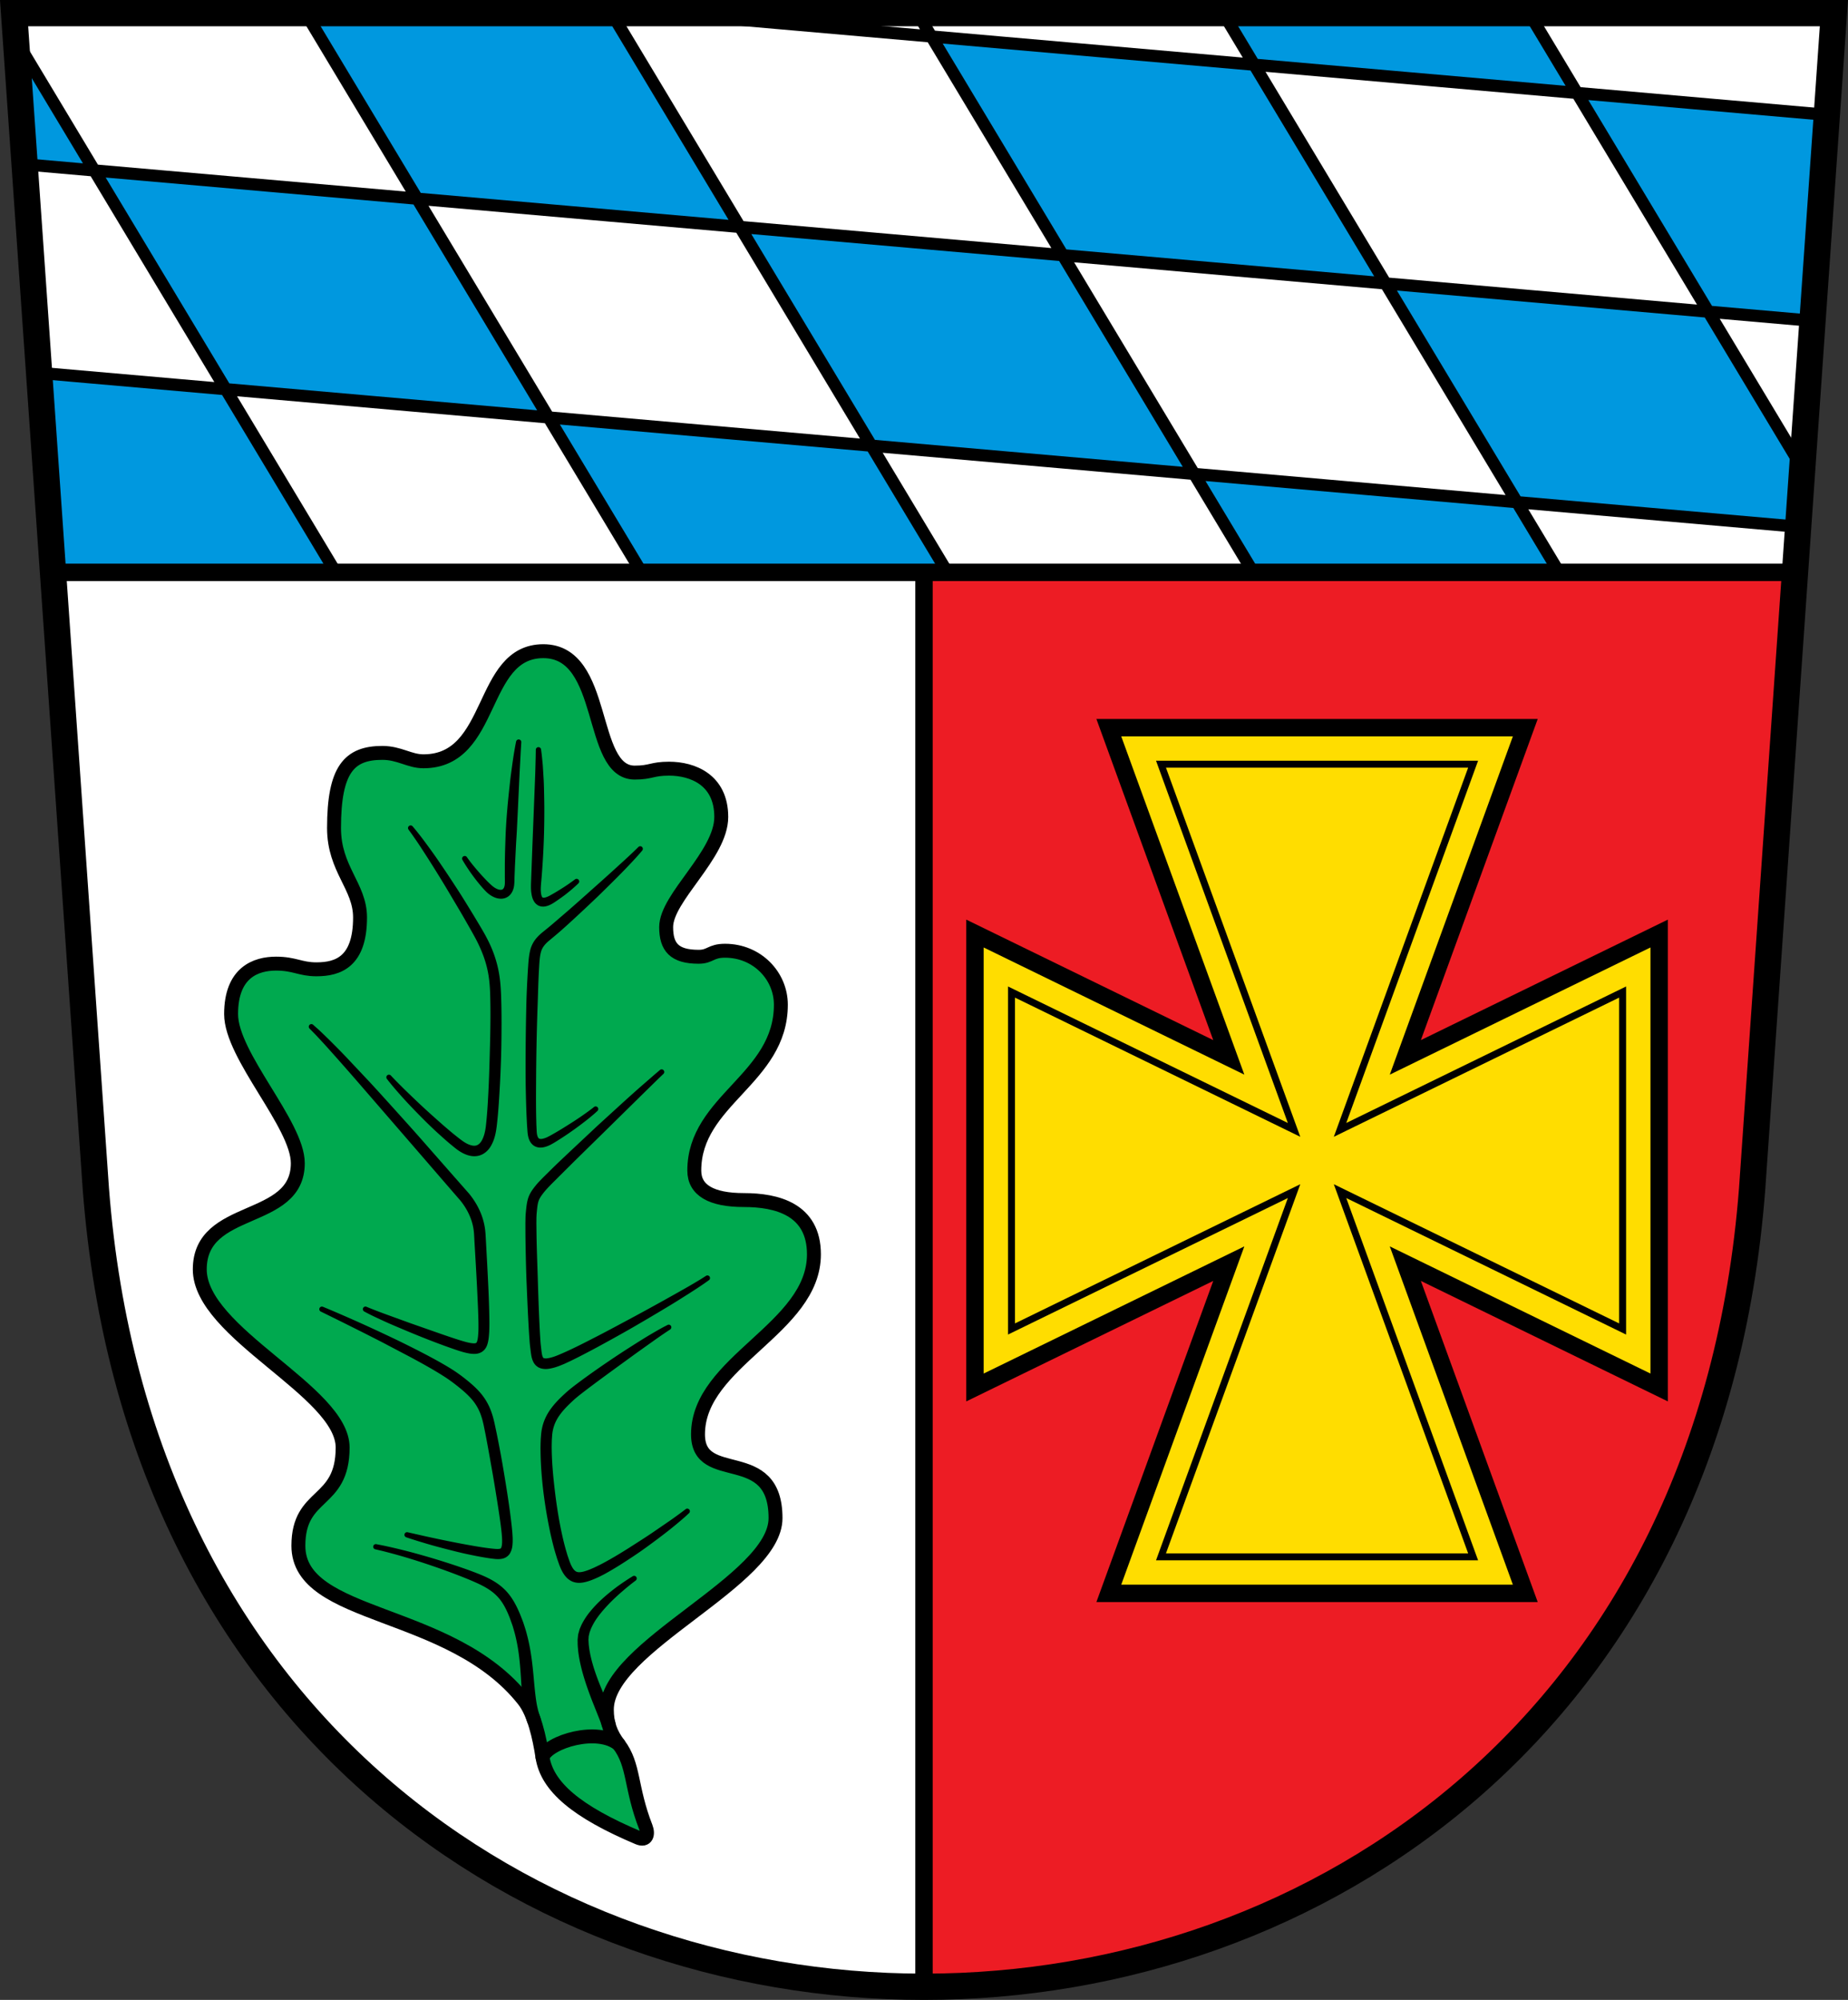
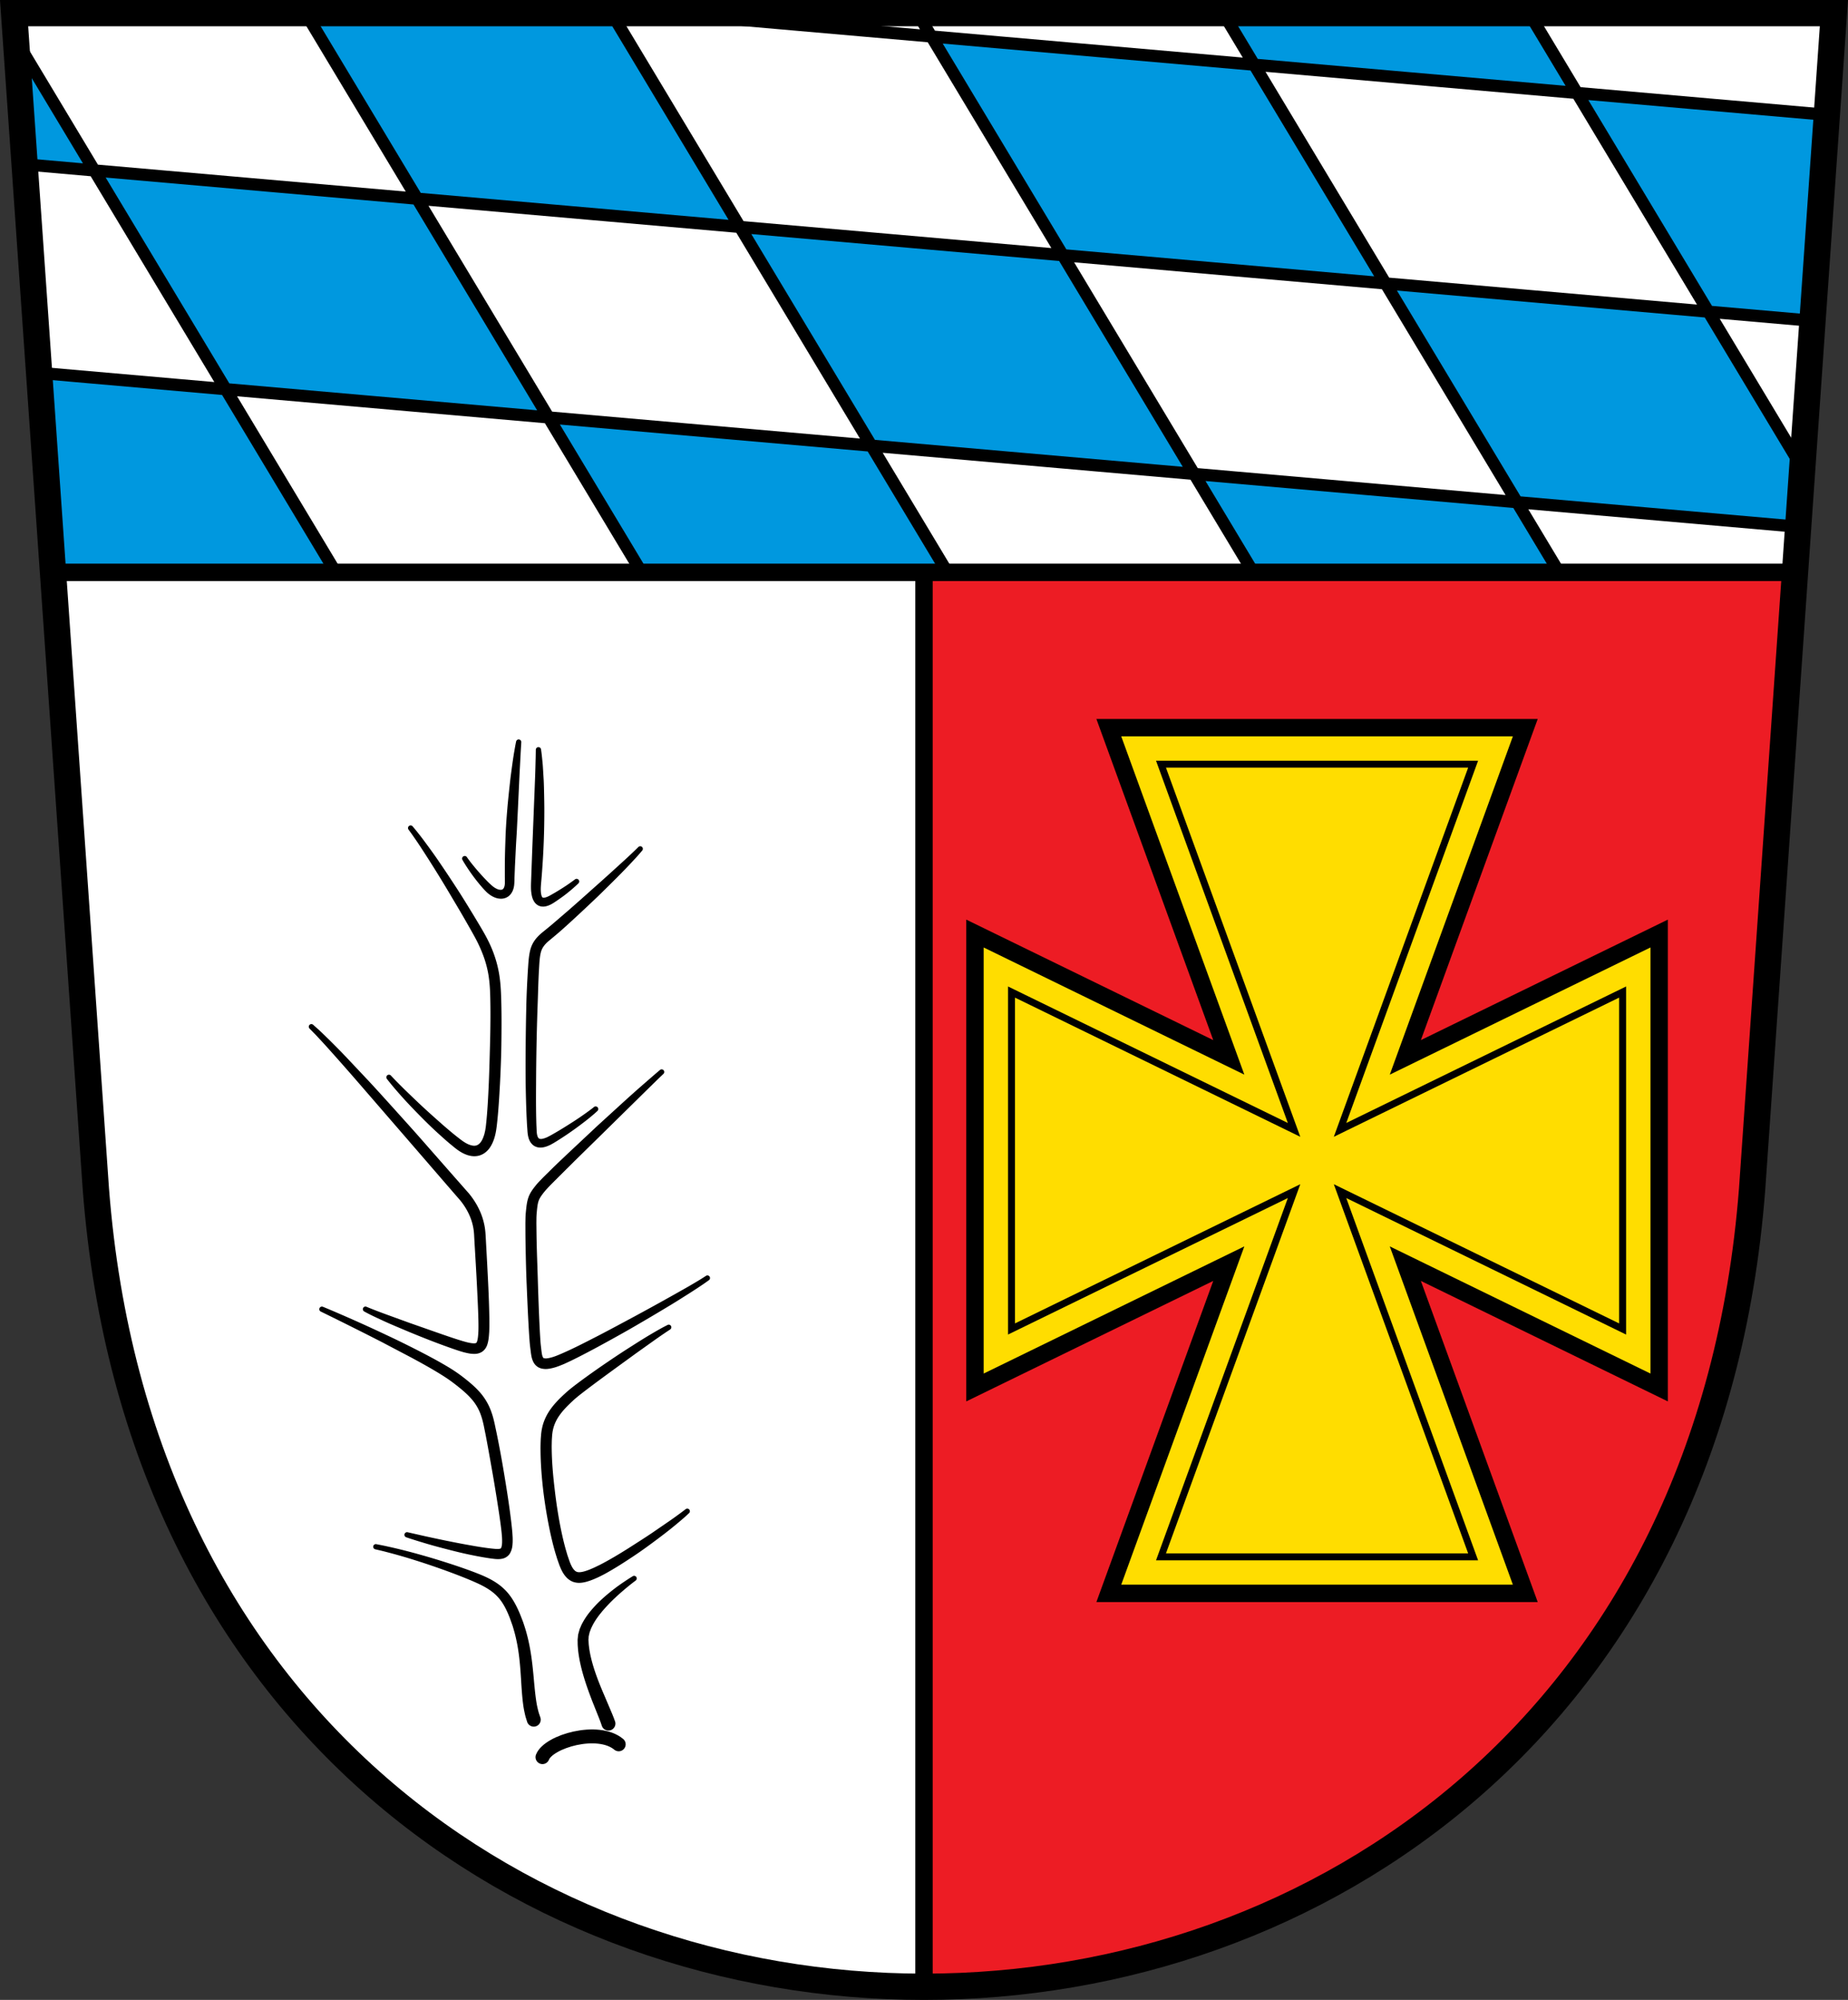
<svg xmlns="http://www.w3.org/2000/svg" width="530.963" height="574.48" xml:space="preserve">
  <rect width="100%" height="100%" fill="#333333" stroke="none" />
  <path style="fill:#fff" d="m526.907 3.776-11.17 160.62h-250.26v406.3c-113.09 0-226.18-76.37-237.93-229.12l-12.32-177.18L4.047 3.776Z" />
  <path style="fill:#ed1c24" d="m515.745 164.395-12.33 177.18c-11.75 152.75-124.84 229.12-237.93 229.12v-406.3z" />
  <path style="fill:#0098df" transform="translate(-6.648 -3.311)" d="m164.245 123.214 92.75 8.11 21.86 36.39h-87.87zM349.745 139.444l92.75 8.11 12.11 20.16h-87.88z" />
  <path style="fill:#0098df" transform="translate(-6.648 -3.311)" d="m442.495 147.554-37.75-62.83 92.74 8.11 26.99 44.92-1.17 16.87zM11.235 14.804l22.5 37.46-20.02-1.75zM17.885 110.404l53.61 4.69 31.61 52.62h-81.23zM94.475 7.094h87.87l36.89 61.4-92.74-8.11zM33.735 52.264l92.76 8.12 37.75 62.83-92.75-8.12zM219.235 68.494l92.75 8.11 37.75 62.84-92.74-8.12zM274.235 13.784l92.75 8.11h.01l37.75 62.83-92.76-8.12z" />
  <path style="fill:#0098df" transform="translate(-6.648 -3.311)" d="m366.985 21.894-8.89-14.8h87.87l13.77 22.92-92.74-8.12zM497.485 92.834l-37.75-62.82 71.8 6.28-4.12 59.16z" />
  <path style="fill:none;stroke:#000;stroke-width:7.551" d="m4.047 3.776 11.18 160.628 12.32 177.179c11.75 152.747 124.841 229.121 237.932 229.121 113.092 0 226.184-76.373 237.934-229.121l12.326-177.18L526.915 3.777z" />
  <path style="fill:none;stroke:#000;stroke-width:5;stroke-linejoin:round" d="M15.227 164.403H515.74M265.481 164.403v406.301" />
  <path style="fill:#fd0;stroke:#000;stroke-width:5;stroke-miterlimit:10" transform="translate(-6.648 -3.311)" d="m483.352 401.867-72.931-35.571 34.474 94.716H325.228l34.474-94.716-72.93 35.571V271.473l72.93 35.571-34.474-94.716h119.667l-34.474 94.716 72.931-35.571v65.197z" />
  <path style="fill:none;stroke:#000;stroke-width:2;stroke-miterlimit:10" d="M333.576 447.2h89.676l-38.234-105.045 81.186 39.597v-96.787l-81.186 39.597 38.234-105.046h-89.676l38.233 105.045-81.186-39.597v96.787l81.186-39.597z" />
  <path style="fill:none;stroke:#000;stroke-width:3.5;stroke-linejoin:round" d="M516.655 151.317 11.242 107.1M520.771 92.15 7.073 47.208M524.887 32.982 191.134 3.783M4.588 11.501l91.878 152.91M175.699 3.783l96.515 160.628M87.825 3.783l96.515 160.628M263.573 3.783l96.514 160.628M351.447 3.783l96.514 160.628M439.321 3.783l78.508 130.659" />
-   <path style="fill:#00a94f;stroke:#000;stroke-width:4;stroke-linecap:round;stroke-linejoin:round;stroke-miterlimit:10" d="M190.015 531.206c-17.69-7.477-26.189-14.648-27.503-23.157-.892-5.777-2.413-12.592-5.394-16.376-20.924-26.558-64.739-23.058-64.739-44.342 0-15.55 12.717-11.717 12.717-28.217 0-16.167-41.05-32.833-41.05-51.167 0-18.833 28.167-12.833 28.167-30.5 0-11.168-19.167-30.833-19.167-42.833 0-12.018 7.162-14.5 12.916-14.5 5.334 0 6.934 1.633 11.601 1.633 6.214 0 12.533-2.133 12.533-14.901 0-8.982-7.476-13.857-7.476-25.681 0-16.884 4.385-21.584 13.885-21.584 4.875 0 7.777 2.412 11.808 2.412 20.55 0 15.942-31.629 34.442-31.629 18.458 0 12.875 34.875 26.25 34.875 4.791 0 4.875-1.125 9.883-1.125 6.757 0 14.991 3.177 14.991 13.875 0 10.875-15.833 23.125-15.833 31.625 0 5.75 2.333 8.533 9.333 8.533 3.417 0 3.407-1.734 7.583-1.734 9.208 0 16.042 7.2 16.042 15.508 0 21.317-24.875 27.384-24.875 47.634 0 5.676 4.917 8.475 14.25 8.475 9.356 0 20.125 2.583 20.125 15.583 0 21.375-33.308 30.75-33.308 51.717 0 14.783 22.275 2.783 22.275 24.067 0 18.05-48.467 36.766-48.467 55 0 3.943 1.101 6.945 3.408 9.967 4.549 5.958 3.321 12.385 7.792 23.81.806 2.059.191 4.038-2.189 3.032z" transform="translate(-6.648 -3.311)" />
  <path d="m149.774 213.205-.156 2.583-.354 6.79-.45 9.61-.263 5.419c-.08 1.845-.226 3.716-.319 5.588l-.278 5.586c-.036.92-.07 1.833-.106 2.735-.045.928-.008 1.704-.13 2.832-.146 1.04-.537 2.307-1.677 3.153a3.539 3.539 0 0 1-1.847.65 4.633 4.633 0 0 1-1.678-.222c-.999-.326-1.782-.861-2.448-1.435-.353-.312-.58-.555-.864-.854a25.643 25.643 0 0 1-.759-.841 52.049 52.049 0 0 1-4.186-5.55c-.923-1.397-1.388-2.248-1.388-2.248l-.012-.021a.751.751 0 0 1 1.282-.777s.51.762 1.523 2.03a66.408 66.408 0 0 0 4.447 5.01c.24.238.498.49.742.713.235.22.55.494.775.677.501.396 1.071.724 1.621.88.561.154 1.012.092 1.24-.112.25-.188.486-.7.548-1.386.054-.628.006-1.651.01-2.538v-2.771c.008-1.863.051-3.754.111-5.642.07-1.888.11-3.777.233-5.633.103-1.856.251-3.68.4-5.444.15-1.764.336-3.466.503-5.08.18-1.614.328-3.14.522-4.545.371-2.813.698-5.147.997-6.79.273-1.637.471-2.554.471-2.554l.003-.015a.75.75 0 0 1 .893-.576.75.75 0 0 1 .594.778zM171.654 319.124l-.249.228c-.16.15-.408.373-.747.666a60.998 60.998 0 0 1-2.94 2.383 97.745 97.745 0 0 1-4.744 3.434 90.715 90.715 0 0 1-3.03 1.969l-.829.507-.892.5c-.713.343-1.415.65-2.318.788-.455.055-.957.085-1.506-.062a3.107 3.107 0 0 1-1.499-.843c-.827-.842-1.07-1.814-1.229-2.672-.142-.918-.143-1.602-.213-2.382-.06-.761-.087-1.563-.133-2.361-.15-3.19-.234-6.526-.294-9.986-.057-6.914.004-14.28.171-21.648.068-3.687.252-7.366.47-11.01.14-1.821.178-3.611.651-5.623a8.34 8.34 0 0 1 1.322-2.913c.622-.873 1.346-1.561 2.056-2.16 1.415-1.143 2.64-2.138 3.897-3.233l3.668-3.155a579.553 579.553 0 0 0 6.65-5.89c4.126-3.642 7.507-6.744 9.873-8.904 2.36-2.175 3.63-3.456 3.63-3.456a.751.751 0 0 1 1.115 1.003s-1.187 1.458-3.414 3.796c-2.203 2.369-5.472 5.615-9.428 9.477a568.516 568.516 0 0 1-6.508 6.112c-1.167 1.074-2.363 2.179-3.616 3.285-1.232 1.099-2.625 2.258-3.88 3.292-.602.516-1.133 1.052-1.52 1.613-.392.56-.65 1.153-.82 1.883-.338 1.449-.399 3.274-.506 5.057-.199 3.583-.265 7.253-.41 10.916a722.24 722.24 0 0 0-.409 21.547c-.029 3.434-.03 6.762.037 9.888.025.78.03 1.537.07 2.307.044.75.05 1.583.128 2.136.078.594.27 1.098.46 1.293.16.203.4.276.884.248.468-.043 1.033-.248 1.517-.451l.833-.421.82-.455a89.674 89.674 0 0 0 3.035-1.795c1.887-1.168 3.521-2.212 4.836-3.113a84.908 84.908 0 0 0 3.002-2.138c.333-.248.592-.45.767-.591l.265-.21a.75.75 0 0 1 1.054.123.75.75 0 0 1-.077 1.02zM155.445 215.256s.136.87.298 2.414c.072.775.19 1.725.25 2.8l.22 3.624c.068 1.327.094 2.765.127 4.285.028 1.52.065 3.123.054 4.78a225.895 225.895 0 0 1-.24 10.377 207.872 207.872 0 0 1-.305 5.265c-.11 1.72-.25 3.48-.4 5.065-.063.868-.108 1.54-.057 2.233.04.668.193 1.293.361 1.553.092.105.102.163.186.177.02.038.115.01.171.042.093-.01.184 0 .295-.016.457-.064 1.025-.3 1.542-.583a60.026 60.026 0 0 0 3.04-1.788 50.405 50.405 0 0 0 2.287-1.49 80.264 80.264 0 0 0 1.94-1.392.751.751 0 0 1 .986 1.128l-.015.015s-.628.638-1.82 1.66a49.972 49.972 0 0 1-2.206 1.785 61.51 61.51 0 0 1-3.023 2.112c-.614.389-1.295.784-2.236 1.017a5.694 5.694 0 0 1-.773.107c-.3-.022-.583-.002-.906-.115-.646-.143-1.228-.617-1.596-1.095-.702-.995-.85-1.952-.98-2.851-.114-.891-.094-1.846-.077-2.626l.381-10.336.762-19.295c.111-2.63.146-4.821.197-6.343l.043-2.423a.753.753 0 0 1 1.494-.103zM190.604 308.488l-1.25 1.19-3.477 3.399-12.402 12.204-8.297 8.136-4.493 4.467c-1.494 1.525-3.174 3.08-4.454 4.675-.652.833-1.23 1.639-1.49 2.439-.283.812-.39 1.906-.502 3.038l-.072.807-.04.872-.018 1.66.042 3.503c.076 4.705.291 9.499.421 14.29.158 4.79.327 9.592.59 14.279l.112 1.739c.042.609.086 1.04.162 1.679.14 1.187.241 2.383.516 2.933.15.268.155.286.34.352.216.046.575.102 1.034.016.892-.125 1.913-.451 2.896-.854 4.043-1.667 7.882-3.687 11.547-5.562 3.652-1.893 7.076-3.748 10.246-5.445a785.843 785.843 0 0 0 15.198-8.42 167.759 167.759 0 0 0 4.177-2.466l1.43-.913.031-.02a.75.75 0 0 1 .837 1.244l-1.432 1.016c-.939.64-2.322 1.562-4.099 2.697-1.782 1.126-3.936 2.51-6.453 4.014a613.765 613.765 0 0 1-8.476 5.017c-3.112 1.828-6.53 3.725-10.165 5.712a256.392 256.392 0 0 1-5.634 2.997c-.96.505-1.965 1-2.979 1.502-.509.259-1.009.48-1.516.719l-.76.354-.839.347c-1.096.449-2.244.862-3.614 1.07-.666.11-1.48.127-2.37-.125a8.925 8.925 0 0 1-.684-.292 5.721 5.721 0 0 1-.626-.461 3.867 3.867 0 0 1-.84-1.15c-.369-.778-.507-1.49-.602-2.114-.1-.647-.155-1.2-.23-1.776a34.887 34.887 0 0 1-.193-1.824l-.13-1.791c-.306-4.751-.513-9.547-.712-14.356-.209-4.807-.3-9.613-.364-14.362l-.014-3.558.037-1.843.048-.871.09-.925c.134-1.165.222-2.39.687-3.748.483-1.378 1.295-2.42 2.028-3.348.335-.43.766-.903 1.18-1.35.4-.407.796-.813 1.191-1.217l2.351-2.323c1.554-1.521 3.102-2.975 4.601-4.398l8.492-7.963 7.267-6.631a358.282 358.282 0 0 1 5.66-5.052l3.695-3.212 1.318-1.116a.751.751 0 0 1 1.003 1.119zM192.55 381.893l-1.207.796c-.765.522-1.893 1.282-3.323 2.298l-5.146 3.665-6.632 4.818c-2.422 1.773-5.052 3.692-7.777 5.762-1.363 1.049-2.742 2.08-3.995 3.259-1.292 1.207-2.555 2.459-3.559 3.844-1.017 1.379-1.748 2.902-2.074 4.57-.094.397-.142.876-.188 1.234l-.1 1.462c-.02.938-.055 1.836-.028 2.818.05 3.859.423 7.823.893 11.76.462 3.94 1.076 7.87 1.87 11.682.407 1.9.844 3.78 1.374 5.588l.398 1.35.45 1.307c.071.198.157.476.215.609l.27.66c.17.356.327.682.532 1.005.4.647.827 1.009 1.258 1.149.436.157 1.11.105 1.858-.083a15.607 15.607 0 0 0 2.313-.821c.845-.341 1.542-.715 2.278-1.058 2.99-1.53 5.763-3.218 8.29-4.806 2.515-1.612 4.84-3.08 6.854-4.444l5.198-3.567c1.436-.998 2.53-1.818 3.283-2.368.74-.561 1.133-.861 1.133-.861l.021-.015a.75.75 0 0 1 .963 1.148l-1.077.996a96.923 96.923 0 0 1-3.138 2.66c-1.359 1.134-3.058 2.442-5.027 3.919-1.973 1.47-4.205 3.124-6.733 4.802-2.527 1.685-5.285 3.473-8.395 5.174-.812.418-1.663.862-2.459 1.19-.883.395-1.724.712-2.739.992-.99.247-2.213.476-3.556.06-.666-.196-1.255-.581-1.755-1.001a7.104 7.104 0 0 1-1.167-1.391c-.306-.47-.569-.99-.803-1.492l-.275-.658c-.129-.306-.178-.487-.272-.737l-.498-1.41-.435-1.423c-.576-1.905-1.046-3.844-1.485-5.803a137.244 137.244 0 0 1-2.025-11.957c-.489-4.033-.804-8.083-.83-12.131-.02-.994.025-2.065.063-3.084l.113-1.461c.073-.608.133-1.097.26-1.644.435-2.14 1.43-4.134 2.664-5.766 1.228-1.654 2.631-3 3.993-4.252 1.401-1.292 2.88-2.372 4.258-3.415a248.07 248.07 0 0 1 7.981-5.636 242.742 242.742 0 0 1 6.89-4.527c2.07-1.32 3.883-2.46 5.407-3.352a123.016 123.016 0 0 1 3.58-2.047l1.283-.663a.751.751 0 0 1 1.012.323.76.76 0 0 1-.257.973zM118.57 237.39l.972 1.164a95.226 95.226 0 0 1 2.637 3.417c1.098 1.49 2.433 3.299 3.88 5.427a362.38 362.38 0 0 1 4.797 7.188c1.738 2.647 3.531 5.57 5.414 8.67.938 1.564 1.892 3.133 2.853 4.823.948 1.69 1.862 3.523 2.585 5.438a32.932 32.932 0 0 1 1.666 6.06c.365 2.098.522 4.23.594 6.33.158 4.176.15 8.414.101 12.633-.038 4.224-.196 8.442-.407 12.596-.227 4.159-.459 8.23-.93 12.237-.235 1.99-.638 4.215-1.916 6.18-.64.979-1.66 1.92-2.946 2.33-1.287.42-2.59.245-3.625-.108-2.117-.716-3.567-2.09-4.852-3.121-1.35-1.127-2.564-2.23-3.747-3.307-2.35-2.147-4.396-4.22-6.194-6.068-1.795-1.851-3.329-3.495-4.55-4.89-2.464-2.767-3.745-4.478-3.745-4.478l-.008-.011a.751.751 0 0 1 1.153-.958s1.406 1.53 4.022 4.095c1.317 1.27 2.908 2.824 4.773 4.563 1.864 1.74 4.012 3.656 6.36 5.722 1.178 1.016 2.428 2.088 3.72 3.107 1.36 1.063 2.62 2.095 3.981 2.492 1.374.44 2.31.147 3.122-1.065.39-.604.685-1.375.916-2.184.085-.417.198-.756.266-1.276l.108-.676.08-.714c.417-3.832.615-7.908.801-12.02.167-4.12.272-8.312.38-12.501.086-4.193.133-8.372.015-12.476-.052-2.037-.184-4.013-.497-5.92a29.864 29.864 0 0 0-1.464-5.518 41.157 41.157 0 0 0-2.3-5.091c-.88-1.631-1.818-3.258-2.706-4.815-1.787-3.13-3.549-6.046-5.15-8.753a352.64 352.64 0 0 0-8.062-12.88c-1.007-1.53-1.837-2.698-2.389-3.493l-.889-1.221a.75.75 0 0 1 1.181-.927zM89.963 294.36l1.217 1.089c.804.686 1.927 1.814 3.371 3.206 1.41 1.41 3.131 3.115 5.037 5.129l6.385 6.776c2.325 2.496 4.792 5.243 7.413 8.139 2.611 2.904 5.377 5.955 8.184 9.158l8.664 9.863 4.492 5.098c1.545 1.875 2.82 3.999 3.67 6.332.423 1.164.736 2.374.923 3.606.095.609.15 1.252.19 1.842l.097 1.692.367 6.74c.23 4.47.466 8.868.574 13.148.05 2.153.111 4.223.013 6.407-.08 1.05-.117 2.104-.455 3.338-.162.595-.45 1.344-1.105 1.98-.657.648-1.543.918-2.233.989-1.365.09-2.384-.18-3.38-.418-1.004-.266-1.856-.556-2.759-.863-1.778-.61-3.44-1.215-5.044-1.821a262.12 262.12 0 0 1-8.662-3.453c-2.558-1.077-4.792-2.007-6.604-2.845-1.815-.835-3.238-1.495-4.2-1.99-.96-.488-1.472-.78-1.472-.78a.75.75 0 0 1 .666-1.343l.007.003s2.041.872 5.77 2.23l6.716 2.439 8.745 3.067c1.597.553 3.28 1.133 4.987 1.676.84.27 1.766.55 2.597.763.837.209 1.728.36 2.317.306.273-.047.364-.101.416-.156.06-.052.19-.253.275-.62.193-.701.256-1.69.31-2.68.062-1.91-.017-4.028-.092-6.128a798.365 798.365 0 0 0-.653-13.073l-.395-6.736-.09-1.698a17.976 17.976 0 0 0-.146-1.541 15.527 15.527 0 0 0-.739-2.985c-.686-1.944-1.762-3.781-3.079-5.405l-4.39-5.064-8.58-9.93-15.218-17.581a772.615 772.615 0 0 0-10.867-12.32c-1.34-1.44-2.369-2.577-3.13-3.333l-1.143-1.167-.004-.004a.75.75 0 0 1 1.037-1.082zM92.79 375.379s1.828.738 5.002 2.12a422.94 422.94 0 0 1 13.057 5.904 282.538 282.538 0 0 1 8.615 4.207c3.035 1.552 6.22 3.208 9.452 5.156a43.064 43.064 0 0 1 4.76 3.312c1.533 1.207 3.071 2.526 4.445 4.138a17.054 17.054 0 0 1 3.128 5.579c.357 1.004.602 2.009.838 3.023l.617 2.912a317.96 317.96 0 0 1 2.143 11.625c.64 3.843 1.241 7.629 1.726 11.32.24 1.85.472 3.662.626 5.488l.09 1.414.016.658-.009.74c-.057.968-.082 2.01-.779 3.235-.35.61-1.052 1.173-1.708 1.387-.657.23-1.224.257-1.734.262-.247-.006-.497-.012-.72-.035l-.362-.033-.302-.037c-.402-.05-.798-.096-1.216-.162a84.472 84.472 0 0 1-4.63-.83c-2.934-.577-5.574-1.262-7.915-1.863-2.339-.608-4.369-1.166-6.027-1.673-3.326-.985-5.198-1.643-5.198-1.643a.75.75 0 0 1-.462-.956.754.754 0 0 1 .875-.486l5.273 1.195c3.36.727 8.171 1.775 13.951 2.77 1.437.25 2.962.488 4.477.666.371.049.775.084 1.18.122l.302.028.25.014c.182.014.342.01.507.01.311-.01.583-.053.714-.11.132-.065.126-.064.201-.19.151-.26.296-.993.293-1.75v-.567l-.026-.657-.099-1.234c-.17-1.72-.427-3.513-.688-5.327a552.064 552.064 0 0 0-1.805-11.212c-.672-3.811-1.344-7.693-2.08-11.54l-.58-2.882c-.204-.905-.416-1.82-.712-2.671a13.89 13.89 0 0 0-2.52-4.616c-1.134-1.36-2.516-2.587-3.96-3.743-1.479-1.19-2.885-2.231-4.424-3.198-3.06-1.941-6.188-3.66-9.154-5.261l-8.43-4.432c-5.253-2.696-9.667-4.883-12.753-6.42l-4.864-2.388a.75.75 0 0 1 .61-1.37zM108.138 443.57l.845.167c.551.108 1.358.263 2.396.496 2.072.449 5 1.147 8.484 2.11a213.86 213.86 0 0 1 11.808 3.622c2.143.733 4.345 1.514 6.58 2.436 2.244.94 4.551 2.117 6.5 3.957 1.966 1.824 3.274 4.168 4.266 6.39l.365.84.341.864c.21.55.428 1.074.626 1.639.386 1.163.766 2.317 1.044 3.438 1.202 4.508 1.614 8.818 1.95 12.406.312 3.6.616 6.49 1.037 8.397.216.946.4 1.676.576 2.137l.244.723.054.159a1.999 1.999 0 1 1-3.803 1.233l-.285-.917c-.203-.598-.4-1.474-.618-2.58-.419-2.21-.644-5.301-.853-8.87-.229-3.57-.513-7.667-1.512-11.888-.233-1.07-.544-2.094-.85-3.138-.169-.532-.383-1.09-.573-1.637l-.28-.78-.318-.79c-.869-2.094-1.91-4.048-3.424-5.562-1.49-1.53-3.48-2.67-5.543-3.617-2.096-.956-4.246-1.808-6.328-2.605a211.74 211.74 0 0 0-11.548-4.003 157.676 157.676 0 0 0-8.303-2.386c-1-.264-1.807-.45-2.354-.577-.547-.13-.839-.197-.839-.197a.75.75 0 0 1 .315-1.467z" />
  <path style="fill:none;stroke:#000;stroke-width:4;stroke-linecap:round;stroke-linejoin:round;stroke-miterlimit:10" d="M162.512 508.049c1.75-4.5 15.9-8.684 21.9-3.684" transform="translate(-6.648 -3.311)" />
  <path d="M182.654 454.005s-.63.459-1.65 1.274c-.513.413-1.14.917-1.834 1.519-.696.6-1.482 1.274-2.3 2.047a46.411 46.411 0 0 0-2.555 2.56c-.438.466-.857.964-1.3 1.46-.403.524-.859 1.032-1.239 1.593a17.17 17.17 0 0 0-2.032 3.524l-.342.93-.215.929c-.088.31-.048.608-.088.91l-.018.225-.005.056v.014l-.002-.043.002.036.01.143.033.572c.024.797.14 1.453.226 2.134.12.693.247 1.41.413 2.106a44.11 44.11 0 0 0 1.17 4.088c.876 2.638 1.902 5.063 2.8 7.148l2.173 5.119c.258.639.46 1.146.59 1.512l.201.55a2 2 0 0 1-3.754 1.382l-.01-.027-.029-.082-.167-.484c-.102-.312-.28-.786-.51-1.392l-2.045-5.128c-.827-2.163-1.789-4.713-2.607-7.552a47.586 47.586 0 0 1-1.079-4.455 38.35 38.35 0 0 1-.363-2.37c-.077-.832-.167-1.693-.157-2.427l-.01-.573-.004-.143V471.044l.001-.021.008-.086.033-.345c.062-.453.064-.933.191-1.356l.356-1.276.502-1.172a19.98 19.98 0 0 1 2.6-3.973 32.361 32.361 0 0 1 2.937-3.128 49.62 49.62 0 0 1 2.87-2.477c.91-.734 1.76-1.38 2.536-1.922.77-.552 1.455-1.005 2.022-1.382 1.146-.752 1.793-1.136 1.793-1.136l.024-.014a.75.75 0 0 1 .824 1.249z" />
</svg>